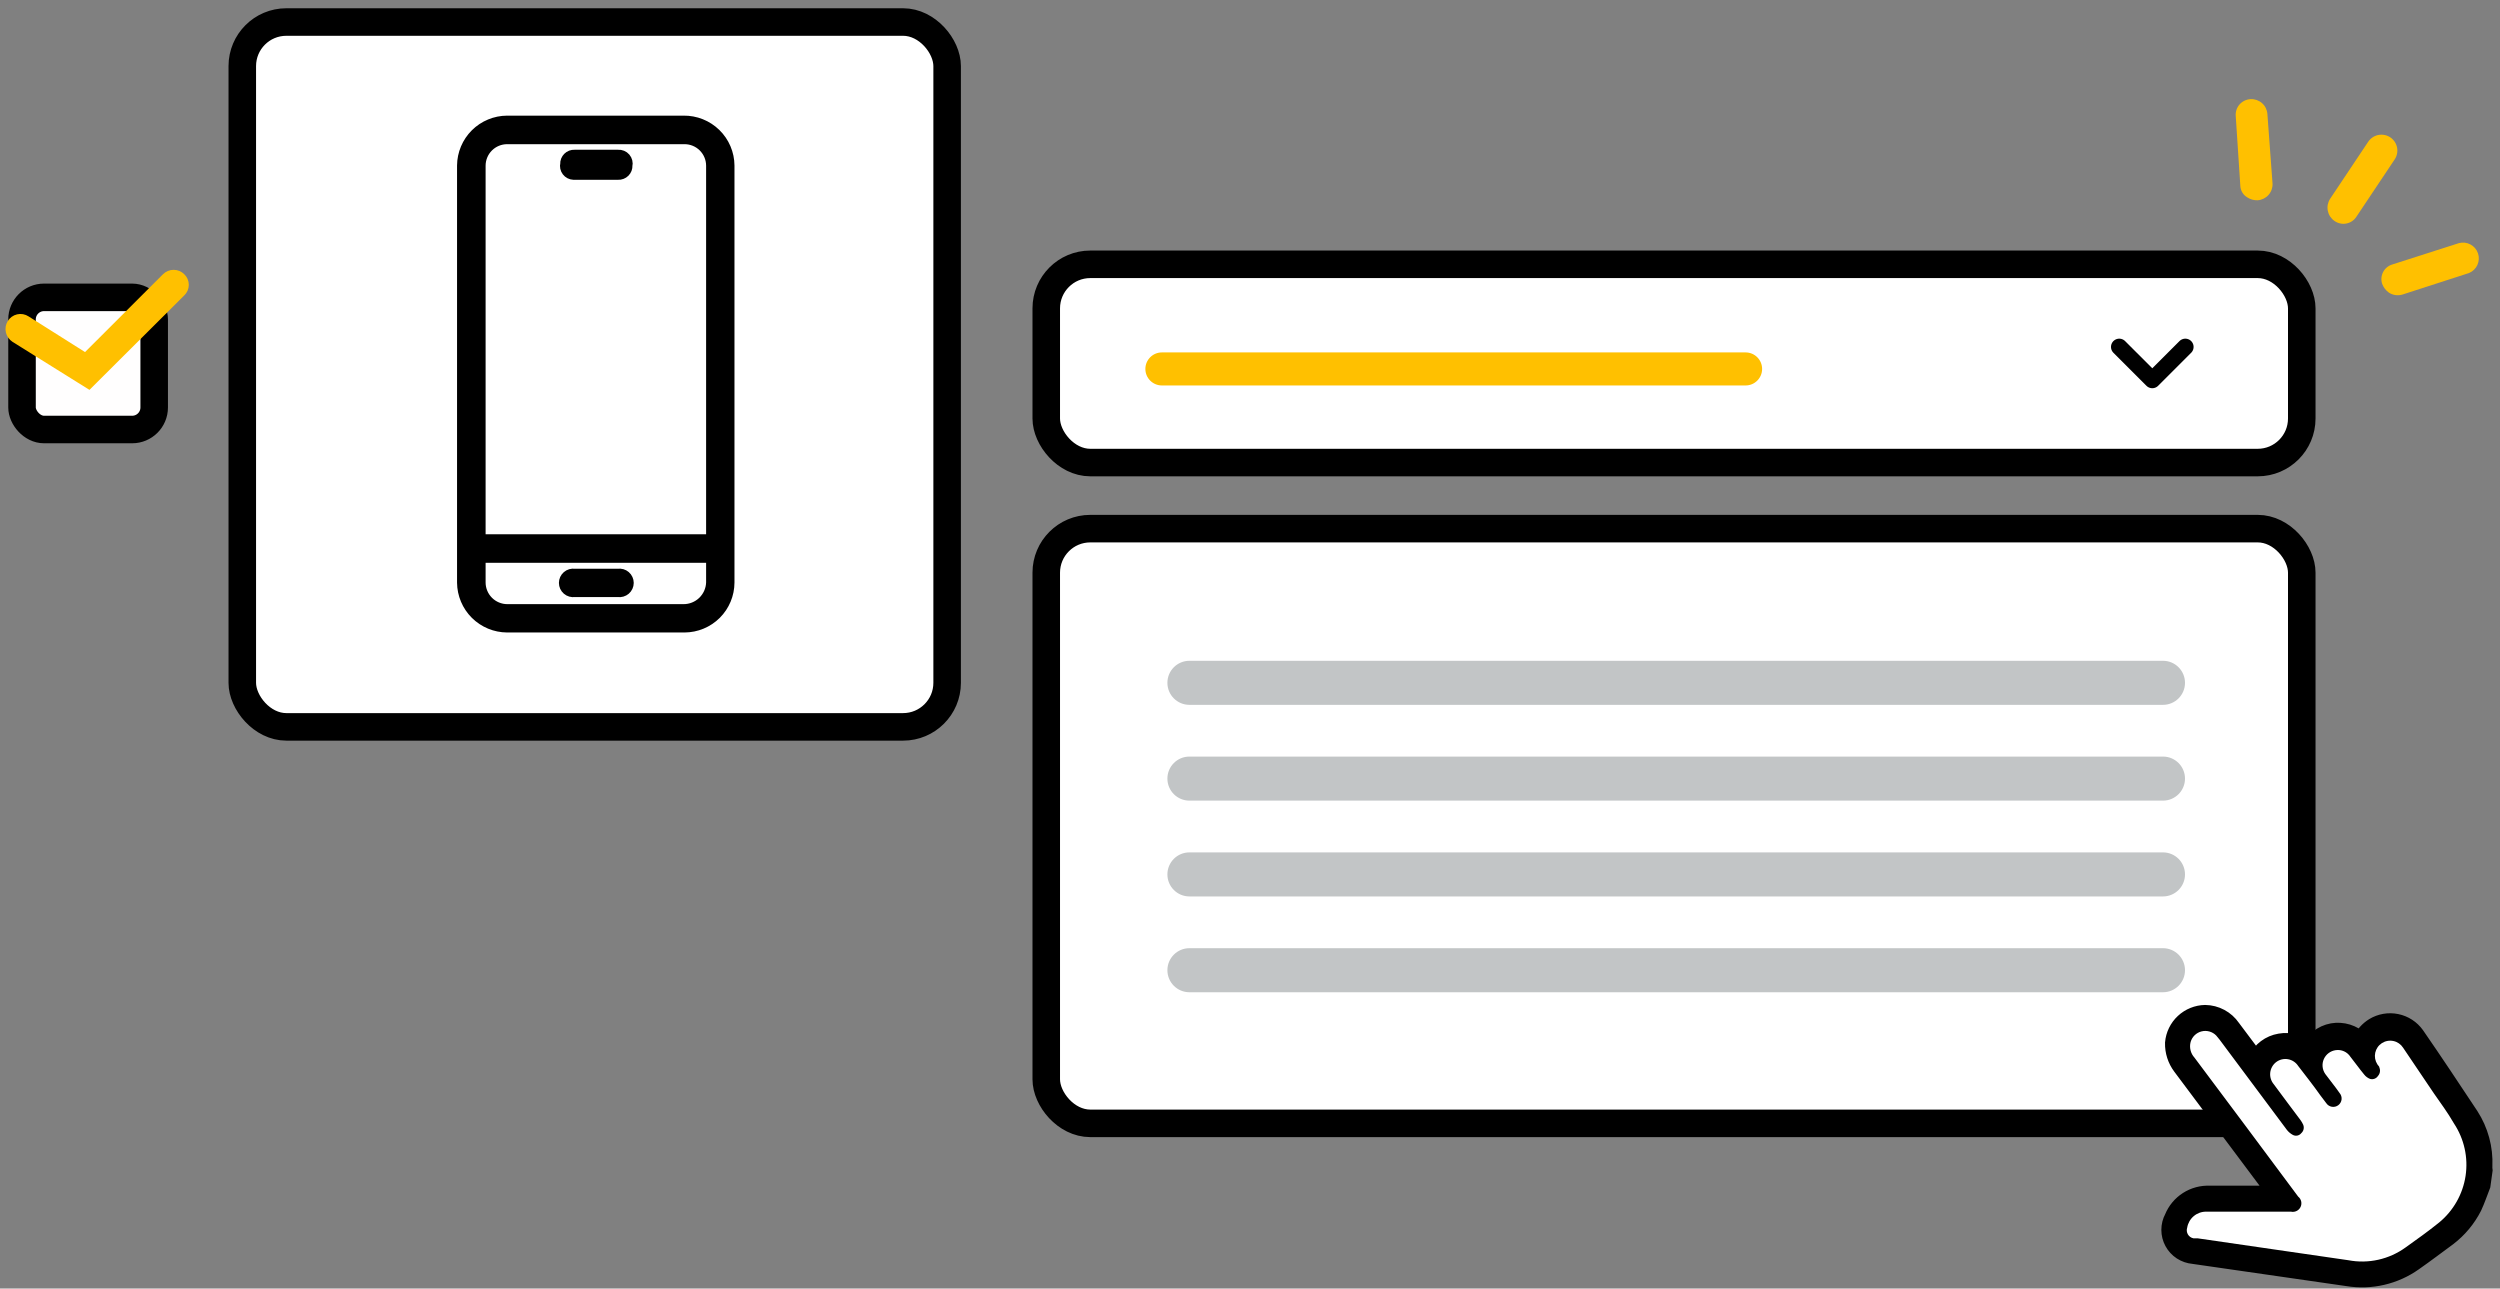
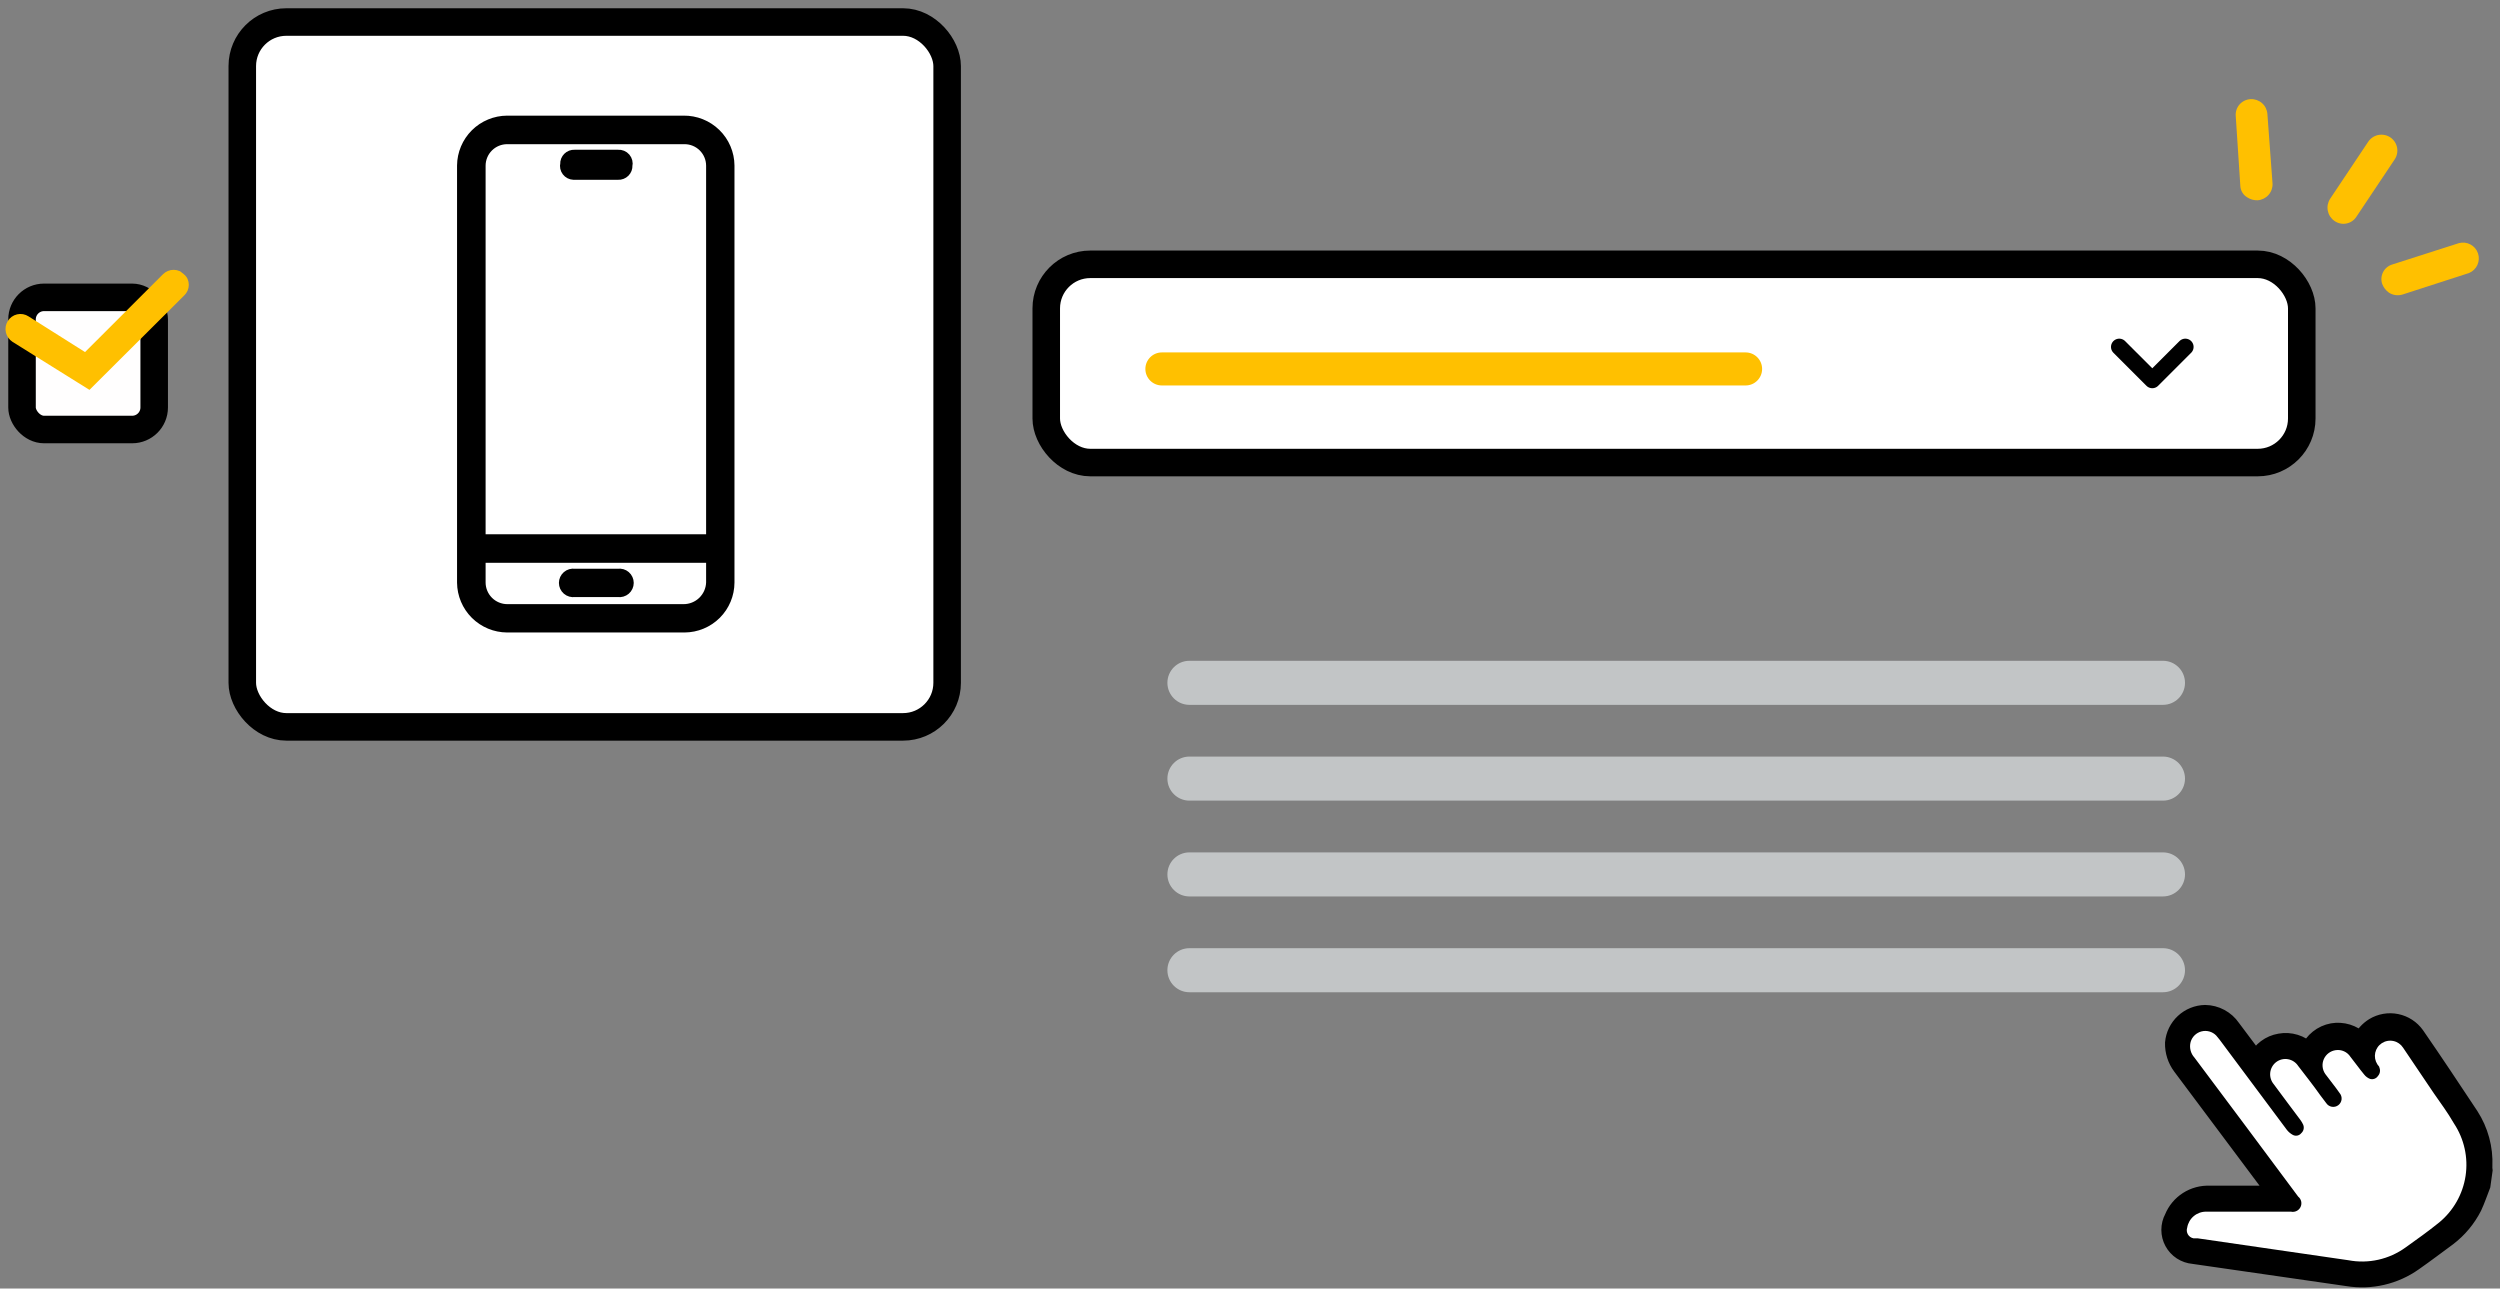
<svg xmlns="http://www.w3.org/2000/svg" width="227" height="117" viewBox="0 0 227 117" fill="none">
  <rect x="0" y="0" width="227" height="117" fill="#808080" stroke="none" />
  <path d="M211.958 20.053C212.113 20.166 212.289 20.245 212.476 20.287C212.663 20.329 212.856 20.333 213.045 20.297C213.233 20.261 213.412 20.188 213.57 20.08C213.729 19.973 213.864 19.834 213.966 19.673L217.43 14.485C217.537 14.328 217.611 14.152 217.65 13.966C217.689 13.781 217.691 13.589 217.655 13.403C217.62 13.217 217.548 13.04 217.444 12.881C217.34 12.722 217.206 12.586 217.049 12.479C216.892 12.372 216.715 12.297 216.53 12.259C216.344 12.22 216.152 12.219 215.965 12.254C215.779 12.289 215.601 12.361 215.442 12.465C215.284 12.569 215.147 12.703 215.04 12.86L211.577 18.047C211.368 18.366 211.291 18.753 211.362 19.127C211.433 19.501 211.647 19.833 211.958 20.053Z" fill="#FFC000" />
  <path d="M216.302 25.778C216.419 26.089 216.624 26.359 216.891 26.557C217.071 26.679 217.277 26.759 217.492 26.792C217.708 26.825 217.928 26.809 218.137 26.747L224.181 24.793C224.52 24.655 224.794 24.393 224.947 24.061C225.1 23.728 225.119 23.35 225.002 23.004C224.885 22.657 224.64 22.368 224.316 22.196C223.993 22.024 223.616 21.982 223.263 22.078L217.22 24.015C217.042 24.068 216.876 24.156 216.733 24.274C216.59 24.392 216.472 24.538 216.387 24.702C216.301 24.867 216.249 25.047 216.235 25.232C216.22 25.417 216.243 25.603 216.302 25.778Z" fill="#FFC000" />
  <path d="M203.42 16.854C203.426 17.072 203.488 17.285 203.6 17.473C203.712 17.661 203.871 17.817 204.06 17.926C204.337 18.107 204.664 18.198 204.995 18.185C205.375 18.159 205.729 17.984 205.982 17.7C206.234 17.415 206.365 17.043 206.346 16.664L205.878 10.334C205.847 9.955 205.669 9.603 205.38 9.354C205.092 9.105 204.718 8.979 204.337 9.003C204.149 9.014 203.965 9.062 203.796 9.145C203.627 9.228 203.475 9.343 203.351 9.485C203.227 9.626 203.133 9.791 203.073 9.97C203.013 10.148 202.99 10.337 203.004 10.525L203.42 16.854Z" fill="#FFC000" />
  <rect x="95" y="24" width="114" height="18" rx="4" fill="white" stroke="black" stroke-width="2.5" />
-   <rect x="95" y="48" width="114" height="54" rx="4" fill="white" stroke="black" stroke-width="2.5" />
  <rect x="22" y="2" width="64" height="64" rx="4" fill="white" stroke="black" stroke-width="2.5" />
  <path d="M62.069 11H46.052C44.982 11.005 43.956 11.43 43.198 12.184C42.44 12.939 42.009 13.961 42 15.03V52.901C42.009 53.969 42.44 54.992 43.198 55.746C43.956 56.5 44.982 56.925 46.052 56.93H62.156C63.224 56.925 64.248 56.499 65.004 55.745C65.759 54.99 66.186 53.968 66.19 52.901V15.03C66.186 14.494 66.076 13.965 65.866 13.473C65.656 12.98 65.351 12.534 64.968 12.16C64.585 11.786 64.132 11.49 63.634 11.291C63.137 11.092 62.605 10.993 62.069 11ZM46.052 12.591H62.156C62.805 12.591 63.428 12.848 63.888 13.304C64.349 13.761 64.61 14.381 64.615 15.03V49.01H43.593V15.03C43.598 14.381 43.859 13.761 44.319 13.304C44.78 12.848 45.403 12.591 46.052 12.591ZM62.069 55.356H46.052C45.401 55.352 44.778 55.092 44.318 54.632C43.858 54.172 43.598 53.551 43.593 52.901V50.601H64.615V52.901C64.592 53.56 64.314 54.184 63.839 54.643C63.364 55.101 62.73 55.357 62.069 55.356Z" fill="black" stroke="black" />
  <path d="M56.129 52.141H52.164C52.05 52.124 51.935 52.131 51.825 52.163C51.715 52.195 51.613 52.25 51.526 52.325C51.44 52.4 51.37 52.492 51.322 52.596C51.275 52.7 51.25 52.813 51.25 52.927C51.25 53.042 51.275 53.155 51.322 53.259C51.37 53.363 51.44 53.455 51.526 53.53C51.613 53.604 51.715 53.66 51.825 53.691C51.935 53.723 52.05 53.731 52.164 53.714H56.129C56.242 53.731 56.358 53.723 56.468 53.691C56.578 53.66 56.68 53.604 56.766 53.53C56.853 53.455 56.923 53.363 56.97 53.259C57.018 53.155 57.043 53.042 57.043 52.927C57.043 52.813 57.018 52.7 56.97 52.596C56.923 52.492 56.853 52.4 56.766 52.325C56.68 52.25 56.578 52.195 56.468 52.163C56.358 52.131 56.242 52.124 56.129 52.141Z" fill="black" stroke="black" />
  <path d="M52.078 15.826H56.13C56.236 15.831 56.341 15.814 56.44 15.775C56.539 15.737 56.629 15.679 56.704 15.604C56.779 15.529 56.837 15.439 56.876 15.341C56.914 15.242 56.931 15.136 56.926 15.03C56.954 14.914 56.953 14.793 56.925 14.677C56.897 14.561 56.842 14.453 56.765 14.362C56.687 14.271 56.589 14.2 56.479 14.154C56.369 14.108 56.249 14.088 56.13 14.097H52.164C52.058 14.092 51.953 14.109 51.854 14.147C51.755 14.185 51.665 14.244 51.59 14.319C51.515 14.394 51.457 14.483 51.418 14.582C51.38 14.681 51.363 14.786 51.368 14.892C51.342 15.001 51.341 15.115 51.364 15.224C51.388 15.334 51.435 15.437 51.503 15.526C51.571 15.615 51.657 15.688 51.757 15.74C51.856 15.792 51.966 15.821 52.078 15.826Z" fill="black" stroke="black" />
  <path d="M192.428 31.5L195.428 34.5L198.428 31.5" stroke="black" stroke-width="1.5" stroke-linecap="round" stroke-linejoin="round" />
  <path d="M196.398 60H108C106.895 60 106 60.895 106 62C106 63.105 106.895 64 108 64H196.398C197.503 64 198.398 63.105 198.398 62C198.398 60.895 197.503 60 196.398 60Z" fill="#C2C5C6" />
  <path d="M196.398 68.697H108C106.895 68.697 106 69.593 106 70.697C106 71.802 106.895 72.697 108 72.697H196.398C197.503 72.697 198.398 71.802 198.398 70.697C198.398 69.593 197.503 68.697 196.398 68.697Z" fill="#C2C5C6" />
  <path d="M196.398 77.397H108C106.895 77.397 106 78.292 106 79.397C106 80.501 106.895 81.397 108 81.397H196.398C197.503 81.397 198.398 80.501 198.398 79.397C198.398 78.292 197.503 77.397 196.398 77.397Z" fill="#C2C5C6" />
  <path d="M196.398 86.096H108C106.895 86.096 106 86.991 106 88.096C106 89.2 106.895 90.096 108 90.096H196.398C197.503 90.096 198.398 89.2 198.398 88.096C198.398 86.991 197.503 86.096 196.398 86.096Z" fill="#C2C5C6" />
  <rect x="2" y="27" width="12" height="12" rx="2" fill="#FFFEFE" stroke="black" stroke-width="2.5" />
-   <path d="M8.052 34.767L1.403 30.616C1.211 30.492 1.075 30.298 1.023 30.076C0.971 29.853 1.008 29.619 1.126 29.423C1.184 29.325 1.262 29.239 1.354 29.172C1.447 29.104 1.552 29.056 1.664 29.03C1.775 29.004 1.891 29.001 2.004 29.021C2.117 29.041 2.224 29.084 2.32 29.147L7.792 32.605L15.152 25.256C15.232 25.175 15.328 25.11 15.433 25.067C15.539 25.023 15.652 25 15.766 25C15.88 25 15.994 25.023 16.099 25.067C16.205 25.11 16.3 25.175 16.381 25.256C16.464 25.333 16.53 25.427 16.575 25.531C16.62 25.635 16.643 25.748 16.643 25.861C16.643 25.974 16.62 26.087 16.575 26.191C16.53 26.295 16.464 26.389 16.381 26.466L8.052 34.767Z" fill="#FFC000" stroke="#FFC000" />
+   <path d="M8.052 34.767L1.403 30.616C1.211 30.492 1.075 30.298 1.023 30.076C0.971 29.853 1.008 29.619 1.126 29.423C1.184 29.325 1.262 29.239 1.354 29.172C1.447 29.104 1.552 29.056 1.664 29.03C1.775 29.004 1.891 29.001 2.004 29.021C2.117 29.041 2.224 29.084 2.32 29.147L7.792 32.605L15.152 25.256C15.232 25.175 15.328 25.11 15.433 25.067C15.539 25.023 15.652 25 15.766 25C15.88 25 15.994 25.023 16.099 25.067C16.464 25.333 16.53 25.427 16.575 25.531C16.62 25.635 16.643 25.748 16.643 25.861C16.643 25.974 16.62 26.087 16.575 26.191C16.53 26.295 16.464 26.389 16.381 26.466L8.052 34.767Z" fill="#FFC000" stroke="#FFC000" />
  <path d="M225.559 105.886C225.632 104.261 225.196 102.653 224.312 101.286C222.684 98.831 221.057 96.375 219.394 93.971C218.968 93.374 218.331 92.96 217.611 92.813C216.892 92.665 216.143 92.795 215.515 93.176C215.018 93.487 214.617 93.93 214.355 94.456C214.018 94.129 213.609 93.887 213.161 93.749C212.712 93.611 212.238 93.58 211.775 93.66C211.299 93.747 210.853 93.951 210.475 94.253C210.097 94.554 209.8 94.945 209.611 95.389C209.273 95.059 208.861 94.815 208.409 94.677C207.957 94.538 207.478 94.51 207.013 94.594C206.552 94.67 206.117 94.856 205.743 95.136C205.369 95.416 205.068 95.782 204.866 96.202L204.641 95.925L202.684 93.314C202.41 92.915 202.043 92.587 201.615 92.358C201.187 92.129 200.711 92.006 200.225 92C199.495 92.014 198.796 92.298 198.262 92.796C197.728 93.294 197.398 93.971 197.334 94.698C197.315 95.475 197.559 96.237 198.026 96.859L206.407 108.065C206.494 108.169 206.546 108.273 206.65 108.411H206.303H200.641C199.928 108.379 199.223 108.568 198.621 108.952C198.02 109.336 197.552 109.896 197.282 110.555C197.097 110.898 197 111.282 197 111.672C197 112.062 197.097 112.445 197.283 112.788C197.468 113.131 197.736 113.423 198.062 113.637C198.389 113.85 198.763 113.98 199.152 114.014L213.16 116.037C215.281 116.383 217.453 115.88 219.204 114.636C220.243 113.91 221.264 113.132 222.303 112.371C223.268 111.632 224.055 110.687 224.606 109.604C224.901 108.964 225.126 108.307 225.386 107.633L225.576 106.267C225.557 106.141 225.552 106.013 225.559 105.886ZM221.472 111.074C220.485 111.869 219.446 112.613 218.425 113.339C217.683 113.876 216.84 114.255 215.947 114.454C215.054 114.653 214.129 114.668 213.23 114.498L199.55 112.509H199.169C199.064 112.49 198.965 112.448 198.877 112.387C198.79 112.326 198.716 112.247 198.662 112.155C198.608 112.064 198.574 111.961 198.563 111.855C198.552 111.749 198.564 111.642 198.598 111.541C198.664 111.132 198.876 110.76 199.193 110.493C199.511 110.227 199.914 110.083 200.329 110.088H204.918H208.018C208.189 110.127 208.369 110.106 208.528 110.029C208.686 109.952 208.814 109.825 208.89 109.666C208.966 109.508 208.987 109.328 208.948 109.157C208.909 108.985 208.813 108.832 208.676 108.722C205.524 104.503 202.407 100.283 199.256 96.098C199.084 95.91 198.962 95.681 198.901 95.434C198.841 95.186 198.844 94.927 198.909 94.68C198.976 94.448 199.103 94.237 199.277 94.068C199.451 93.9 199.666 93.78 199.9 93.721C200.135 93.661 200.382 93.664 200.615 93.729C200.848 93.795 201.06 93.92 201.23 94.092L201.542 94.473L207.654 102.67C207.8 102.854 207.983 103.007 208.191 103.119C208.316 103.187 208.461 103.208 208.6 103.18C208.739 103.151 208.864 103.075 208.953 102.964C209.061 102.869 209.136 102.743 209.167 102.603C209.198 102.463 209.184 102.317 209.126 102.185C209.059 102.039 208.978 101.9 208.883 101.77C208.087 100.698 207.256 99.609 206.459 98.519C206.338 98.376 206.246 98.209 206.191 98.029C206.136 97.849 206.117 97.659 206.136 97.472C206.156 97.285 206.213 97.104 206.304 96.939C206.395 96.774 206.519 96.629 206.667 96.513C206.819 96.397 206.993 96.313 207.179 96.267C207.365 96.221 207.559 96.214 207.747 96.246C207.936 96.279 208.116 96.35 208.276 96.456C208.436 96.561 208.572 96.699 208.676 96.859C209.351 97.741 210.026 98.589 210.684 99.522L211.221 100.231C211.278 100.319 211.353 100.393 211.44 100.45C211.528 100.507 211.626 100.546 211.728 100.564C211.831 100.581 211.937 100.578 212.038 100.553C212.14 100.529 212.235 100.483 212.318 100.421C212.401 100.358 212.471 100.278 212.522 100.187C212.573 100.097 212.605 99.996 212.616 99.893C212.627 99.789 212.616 99.684 212.585 99.585C212.553 99.485 212.502 99.394 212.433 99.315C212.018 98.71 211.55 98.156 211.135 97.586C210.999 97.391 210.916 97.165 210.893 96.929C210.87 96.693 210.908 96.455 211.003 96.238C211.099 96.021 211.249 95.832 211.439 95.689C211.628 95.547 211.852 95.456 212.087 95.424C212.344 95.386 212.606 95.423 212.843 95.53C213.079 95.638 213.28 95.811 213.42 96.029C213.836 96.548 214.234 97.119 214.667 97.637C214.806 97.816 214.992 97.954 215.204 98.035C215.334 98.073 215.474 98.068 215.601 98.021C215.729 97.975 215.838 97.889 215.914 97.776C216.006 97.675 216.068 97.55 216.093 97.415C216.117 97.281 216.103 97.142 216.052 97.015C216.052 96.894 215.914 96.807 215.862 96.704C215.763 96.55 215.695 96.379 215.663 96.2C215.63 96.02 215.633 95.836 215.672 95.658C215.71 95.48 215.783 95.311 215.887 95.161C215.991 95.011 216.124 94.883 216.277 94.784C216.431 94.685 216.602 94.618 216.782 94.585C216.962 94.552 217.146 94.556 217.324 94.594C217.503 94.633 217.672 94.706 217.822 94.81C217.972 94.913 218.101 95.046 218.199 95.199L220.987 99.332C221.611 100.231 222.234 101.061 222.823 102.082C223.73 103.476 224.094 105.155 223.845 106.799C223.596 108.444 222.752 109.94 221.472 111.005V111.074Z" fill="black" stroke="black" stroke-width="1.5" />
  <path d="M221.472 111.004C220.485 111.8 219.446 112.543 218.424 113.27C217.683 113.806 216.84 114.185 215.947 114.385C215.053 114.584 214.129 114.599 213.229 114.428L199.55 112.44H199.169C199.064 112.42 198.964 112.379 198.877 112.318C198.789 112.257 198.716 112.178 198.662 112.086C198.608 111.994 198.574 111.891 198.563 111.785C198.552 111.679 198.563 111.572 198.597 111.471C198.664 111.062 198.875 110.69 199.193 110.424C199.511 110.157 199.914 110.013 200.329 110.019H204.918H208.017C208.189 110.057 208.369 110.036 208.527 109.959C208.686 109.883 208.813 109.755 208.89 109.596C208.966 109.438 208.986 109.259 208.947 109.087C208.908 108.916 208.813 108.763 208.675 108.652C205.524 104.433 202.407 100.214 199.255 96.029C199.083 95.84 198.961 95.612 198.901 95.364C198.84 95.116 198.843 94.857 198.909 94.611C198.976 94.378 199.102 94.167 199.276 93.999C199.45 93.83 199.665 93.71 199.9 93.651C200.135 93.591 200.381 93.594 200.614 93.66C200.848 93.725 201.06 93.85 201.229 94.023L201.541 94.403L207.654 102.6C207.8 102.785 207.983 102.938 208.19 103.05C208.316 103.117 208.46 103.138 208.6 103.11C208.739 103.081 208.864 103.005 208.952 102.894C209.06 102.799 209.135 102.673 209.166 102.533C209.198 102.393 209.183 102.247 209.126 102.116C209.059 101.97 208.978 101.831 208.883 101.701C208.087 100.629 207.255 99.539 206.459 98.45C206.337 98.306 206.246 98.139 206.191 97.959C206.135 97.779 206.117 97.59 206.136 97.403C206.155 97.215 206.212 97.034 206.304 96.869C206.395 96.704 206.518 96.56 206.667 96.444C206.818 96.327 206.993 96.243 207.179 96.197C207.365 96.151 207.558 96.144 207.747 96.177C207.936 96.209 208.116 96.281 208.275 96.386C208.435 96.492 208.571 96.629 208.675 96.79C209.351 97.672 210.026 98.519 210.684 99.453L211.221 100.162C211.278 100.249 211.353 100.323 211.44 100.38C211.527 100.438 211.625 100.476 211.728 100.494C211.831 100.512 211.936 100.508 212.038 100.484C212.139 100.459 212.234 100.414 212.318 100.351C212.401 100.288 212.47 100.209 212.521 100.118C212.573 100.027 212.605 99.927 212.616 99.823C212.626 99.719 212.616 99.615 212.584 99.515C212.553 99.416 212.501 99.324 212.433 99.245C212.017 98.64 211.55 98.087 211.134 97.516C210.999 97.321 210.915 97.095 210.892 96.859C210.869 96.623 210.907 96.385 211.003 96.168C211.099 95.951 211.249 95.762 211.438 95.62C211.628 95.477 211.851 95.386 212.087 95.354C212.344 95.317 212.606 95.353 212.843 95.461C213.079 95.568 213.279 95.741 213.42 95.96C213.835 96.478 214.234 97.049 214.667 97.568C214.806 97.747 214.992 97.884 215.203 97.966C215.334 98.003 215.473 97.998 215.601 97.951C215.728 97.905 215.838 97.819 215.913 97.706C216.006 97.605 216.068 97.48 216.092 97.346C216.117 97.211 216.103 97.072 216.052 96.945C216.052 96.824 215.913 96.738 215.861 96.634C215.763 96.481 215.695 96.309 215.662 96.13C215.63 95.951 215.633 95.766 215.671 95.588C215.71 95.41 215.783 95.241 215.887 95.091C215.991 94.941 216.124 94.813 216.277 94.715C216.431 94.616 216.602 94.548 216.782 94.516C216.961 94.483 217.146 94.486 217.324 94.525C217.503 94.563 217.672 94.636 217.822 94.74C217.972 94.844 218.1 94.976 218.199 95.129L220.987 99.263C221.61 100.162 222.234 100.992 222.822 102.012C223.749 103.413 224.124 105.107 223.875 106.767C223.625 108.427 222.769 109.937 221.472 111.004Z" fill="white" />
  <path d="M158.5 32H105.5C104.672 32 104 32.672 104 33.5C104 34.328 104.672 35 105.5 35H158.5C159.328 35 160 34.328 160 33.5C160 32.672 159.328 32 158.5 32Z" fill="#FFC000" />
</svg>